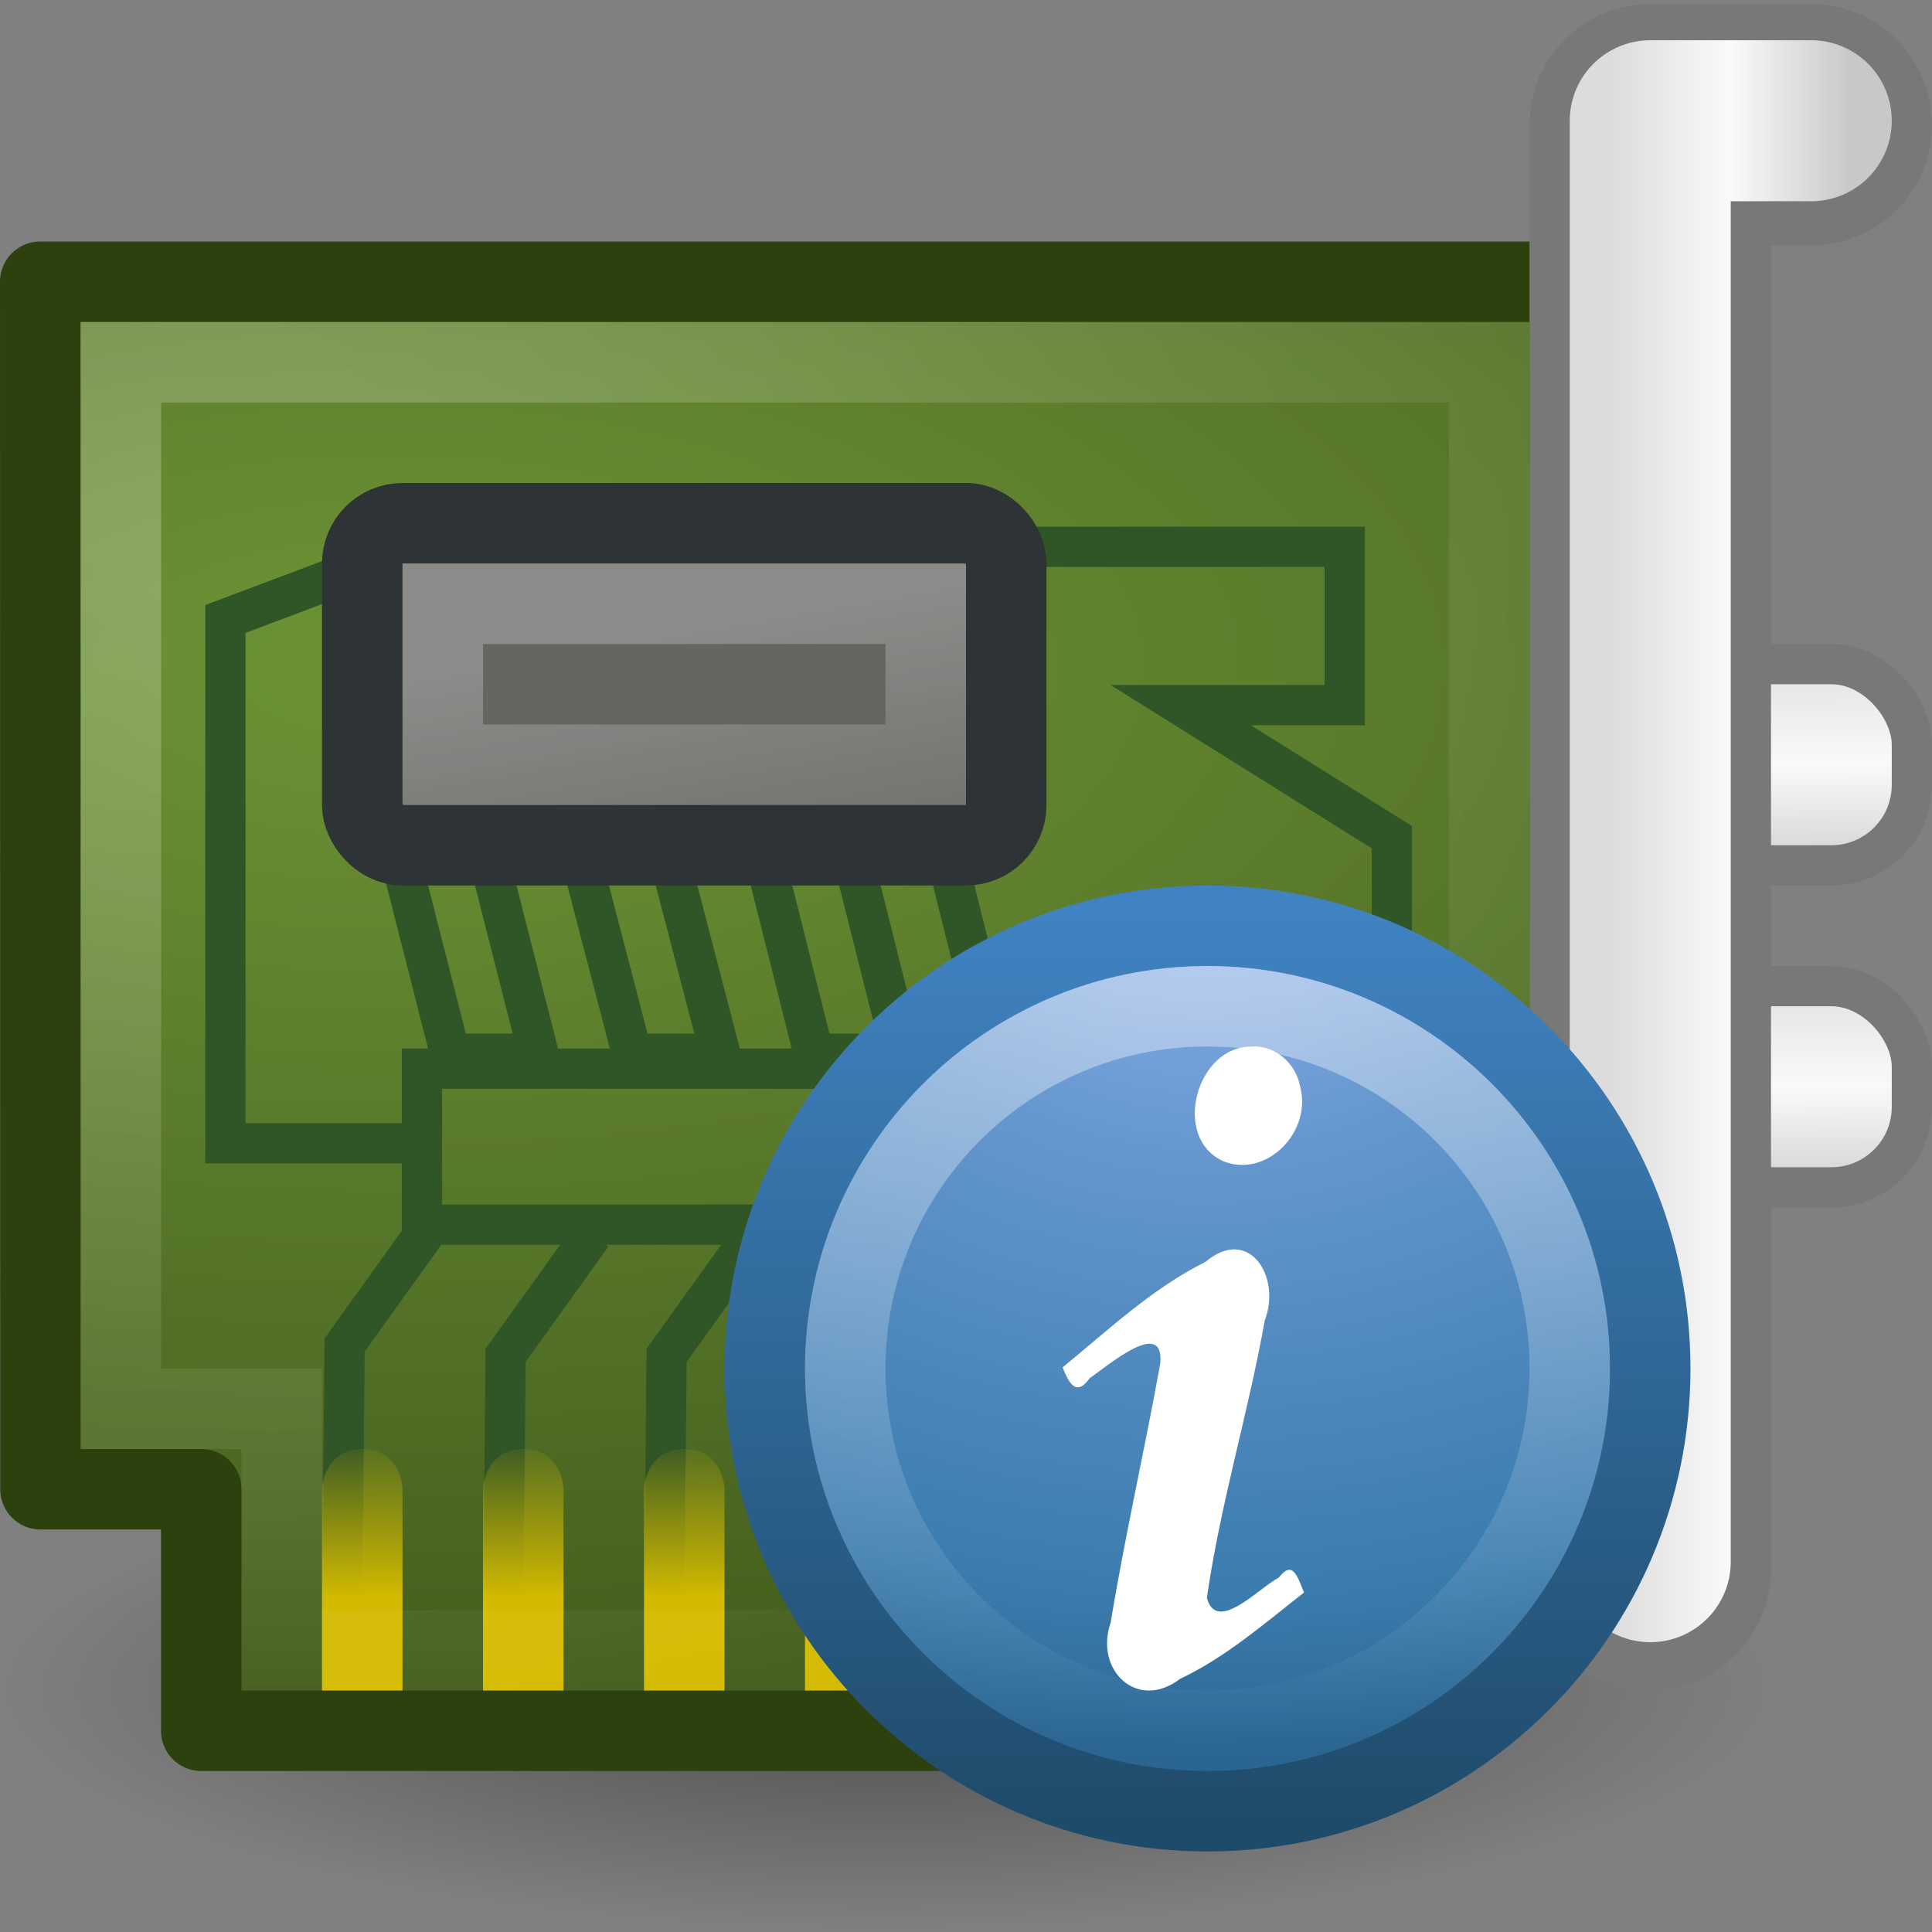
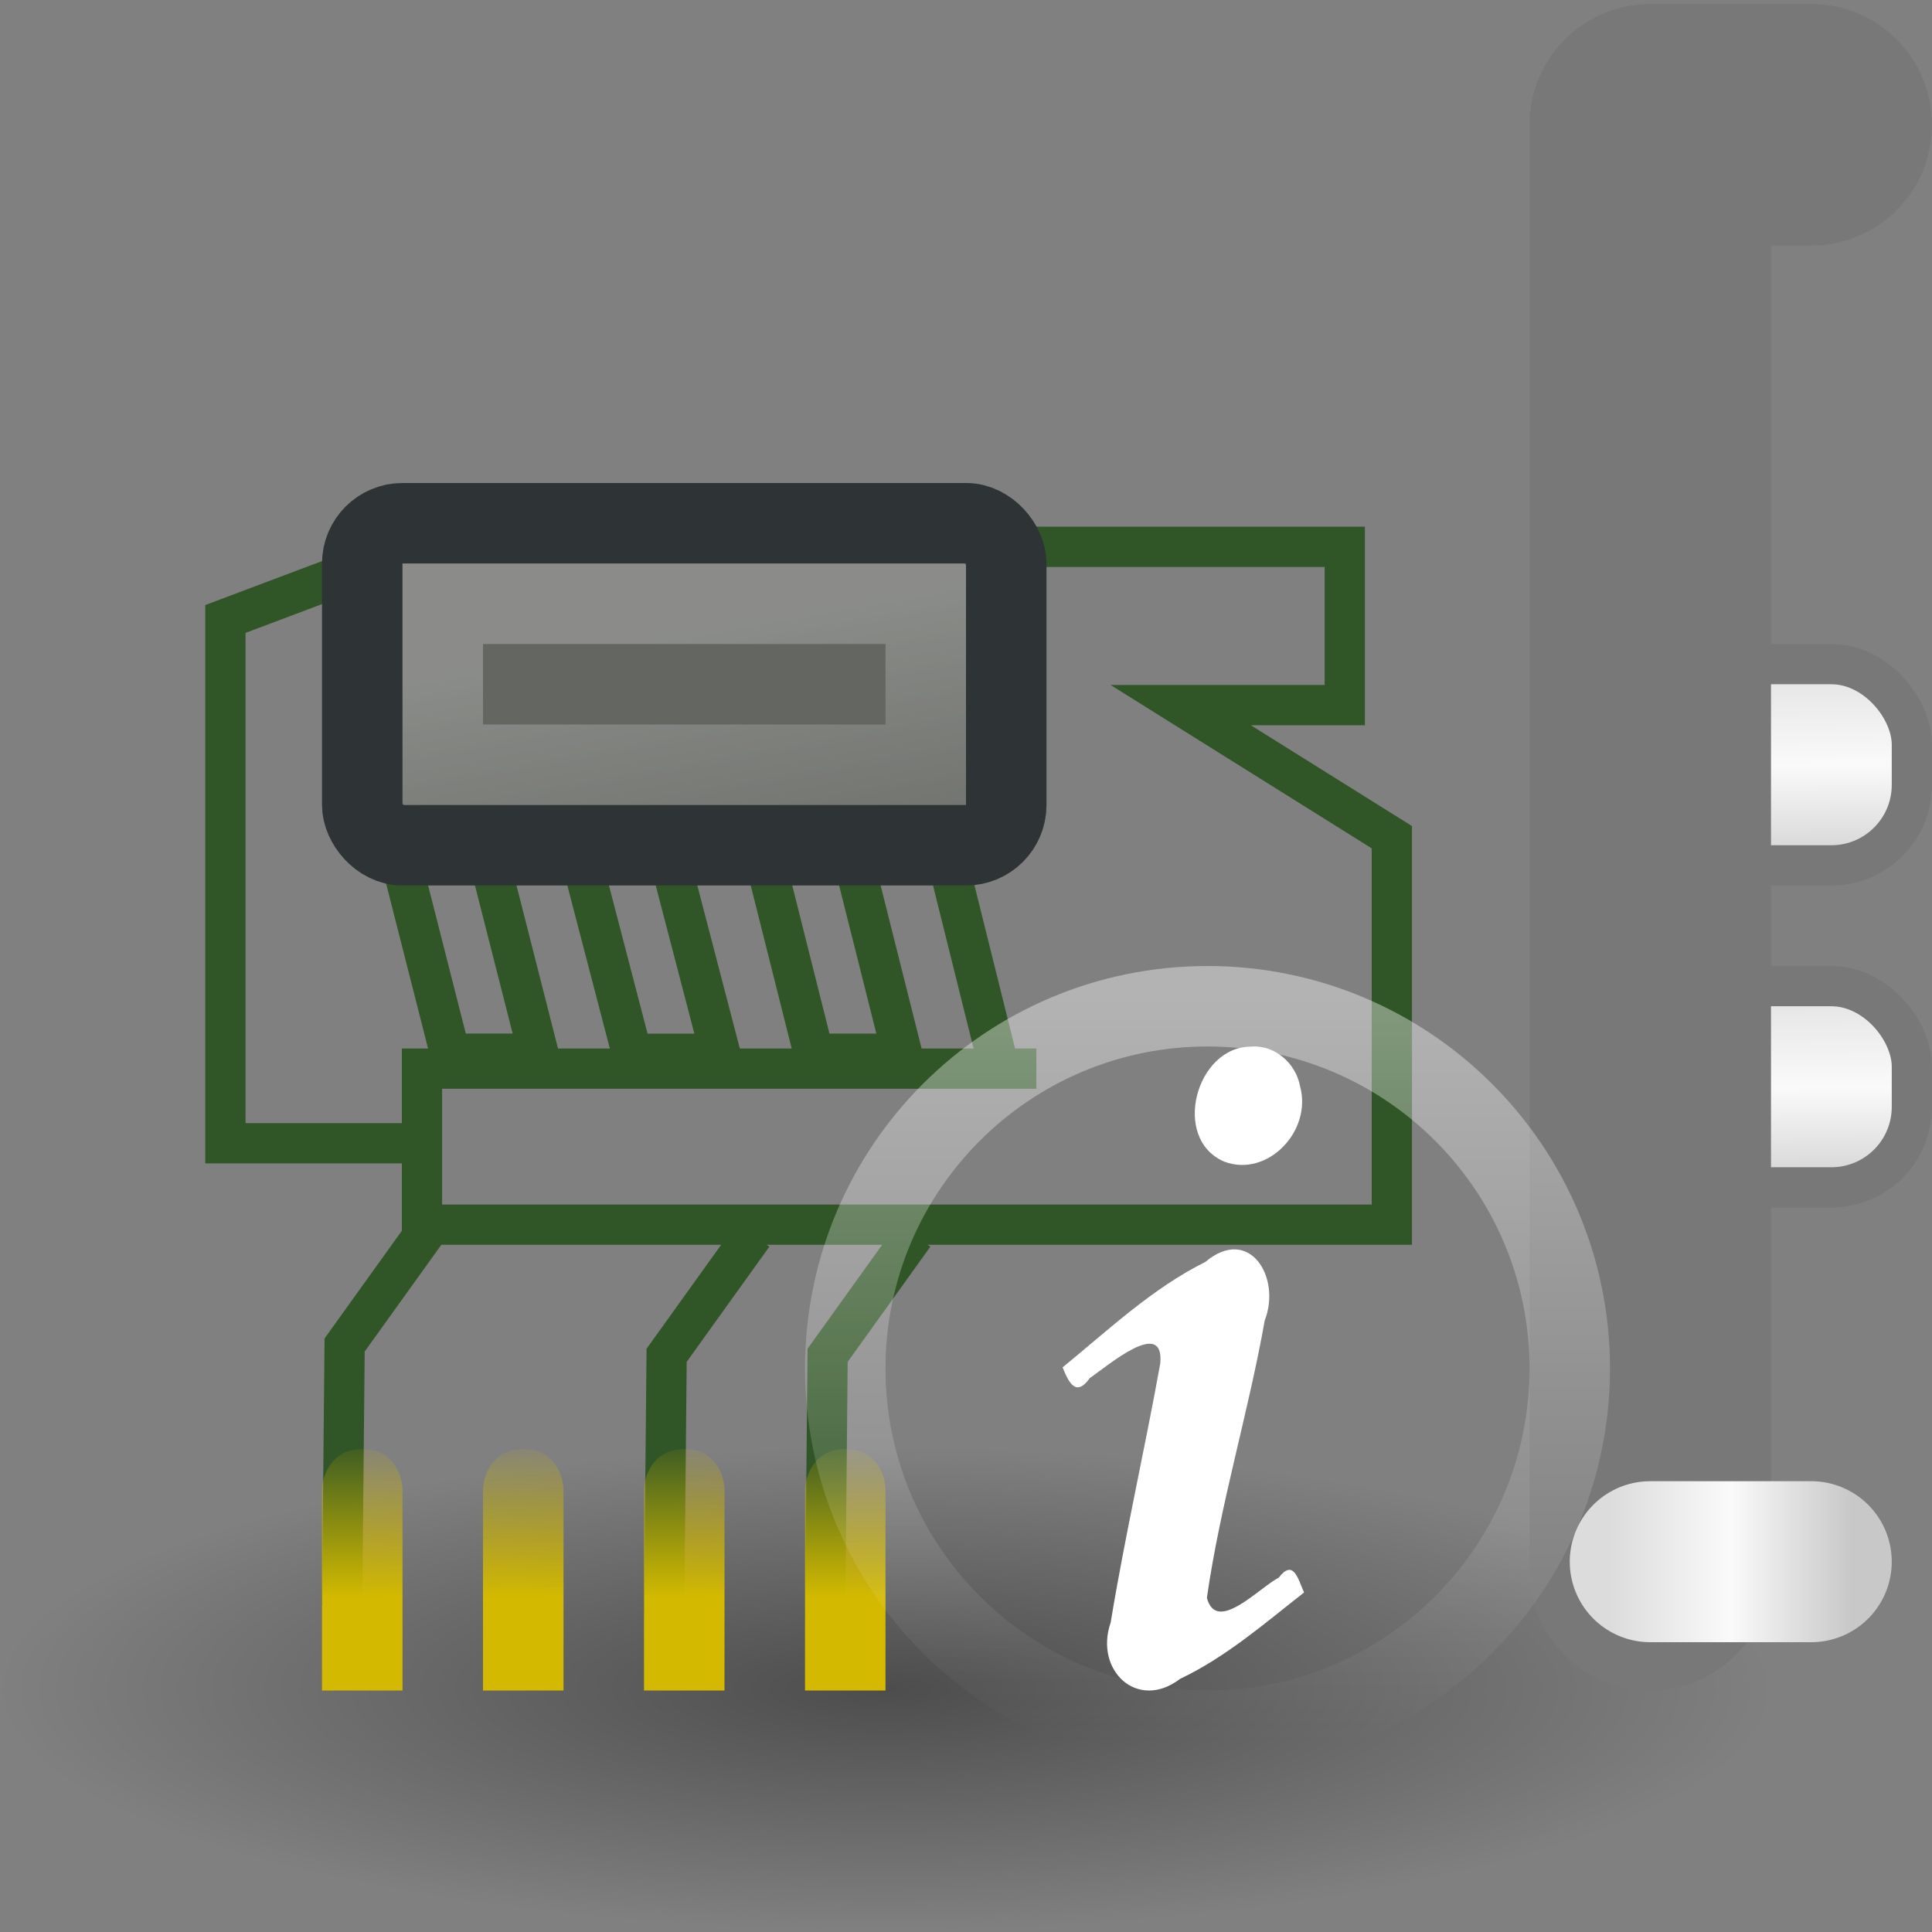
<svg xmlns="http://www.w3.org/2000/svg" xmlns:xlink="http://www.w3.org/1999/xlink" id="svg11300" width="24" height="24" version="1.1">
  <rect width="100%" height="100%" fill="#808080" stroke="none" />
  <defs id="defs3">
    <linearGradient id="linearGradient10591">
      <stop id="stop10593" style="stop-color:#dcdcdc" offset="0" />
      <stop id="stop10599" style="stop-color:#fafafa" offset=".5" />
      <stop id="stop10595" style="stop-color:#c8c8c8" offset="1" />
    </linearGradient>
    <linearGradient id="linearGradient14780-7-6">
      <stop id="stop14782-0-3" style="stop-color:#d3ba00" offset="0" />
      <stop id="stop14784-4-7" style="stop-color:#d3ba00;stop-opacity:0" offset="1" />
    </linearGradient>
    <linearGradient id="linearGradient3222" x1="16.965" x2="18.968" y1="20.166" y2="31.347" gradientTransform="matrix(.397 0 0 .391 2.143 -.107)" gradientUnits="userSpaceOnUse">
      <stop id="stop14863-5" style="stop-color:#fff" offset="0" />
      <stop id="stop14865-8" style="stop-color:#fff;stop-opacity:0" offset="1" />
    </linearGradient>
    <radialGradient id="radialGradient3226" cx="10" cy="16.655" r="16" gradientTransform="matrix(1.404 .046 -.034 1 -11.151 -10.219)" gradientUnits="userSpaceOnUse">
      <stop id="stop7624-1" style="stop-color:#fff" offset="0" />
      <stop id="stop7626-5" style="stop-color:#fff;stop-opacity:0" offset="1" />
    </radialGradient>
    <linearGradient id="linearGradient3240" x1="6.221" x2="6.238" y1="42.891" y2="39.267" gradientTransform="matrix(1 0 0 .563 4 -4.302)" gradientUnits="userSpaceOnUse" xlink:href="#linearGradient14780-7-6" />
    <linearGradient id="linearGradient3243" x1="6.221" x2="6.238" y1="42.891" y2="39.267" gradientTransform="matrix(1 0 0 .563 2 -4.302)" gradientUnits="userSpaceOnUse" xlink:href="#linearGradient14780-7-6" />
    <linearGradient id="linearGradient3246" x1="6.221" x2="6.238" y1="42.891" y2="39.267" gradientTransform="matrix(1 0 0 .563 -2e-6 -4.302)" gradientUnits="userSpaceOnUse" xlink:href="#linearGradient14780-7-6" />
    <linearGradient id="linearGradient3249" x1="6.221" x2="6.238" y1="42.891" y2="39.267" gradientTransform="matrix(1 0 0 .563 -2 -4.302)" gradientUnits="userSpaceOnUse" xlink:href="#linearGradient14780-7-6" />
    <radialGradient id="radialGradient3259" cx="21.5" cy="44.75" r="17" gradientTransform="matrix(.647 0 0 .176 -2.912 13.103)" gradientUnits="userSpaceOnUse">
      <stop id="stop14995" offset="0" />
      <stop id="stop14997" style="stop-opacity:0" offset="1" />
    </radialGradient>
    <radialGradient id="radialGradient3262" cx="15" cy="19.77" r="17.001" gradientTransform="matrix(2.201 0 0 .993 -28.199 -11.348)" gradientUnits="userSpaceOnUse">
      <stop id="stop14983-1-0" style="stop-color:#6d9335" offset="0" />
      <stop id="stop14985-7-7" style="stop-color:#364d17" offset="1" />
    </radialGradient>
    <linearGradient id="linearGradient4304" x1="42.366" x2="42.401" y1="15.05" y2="20.018" gradientTransform="matrix(.739 0 0 .63 -8.456 -1.546)" gradientUnits="userSpaceOnUse" xlink:href="#linearGradient10591" />
    <linearGradient id="linearGradient4308" x1="42.366" x2="42.401" y1="15.05" y2="20.018" gradientTransform="matrix(.739 0 0 .63 -8.456 2.454)" gradientUnits="userSpaceOnUse" xlink:href="#linearGradient10591" />
    <linearGradient id="linearGradient4316" x1="20" x2="23" y1="11.25" y2="11.25" gradientTransform="translate(0,-1)" gradientUnits="userSpaceOnUse" xlink:href="#linearGradient10591" />
    <radialGradient id="radialGradient3260" cx="23.896" cy="3.99" r="20.397" gradientTransform="matrix(0 .86 -1.136 0 12.531 -20.445)" gradientUnits="userSpaceOnUse">
      <stop id="stop3870" style="stop-color:#8badea" offset="0" />
      <stop id="stop3872" style="stop-color:#6396cd" offset=".262" />
      <stop id="stop3874" style="stop-color:#3b7caf" offset=".661" />
      <stop id="stop3876" style="stop-color:#194c70" offset="1" />
    </radialGradient>
    <linearGradient id="linearGradient3262" x1="18.379" x2="18.379" y1="44.98" y2="3.082" gradientTransform="matrix(.36 0 0 .36 -.651 -.651)" gradientUnits="userSpaceOnUse">
      <stop id="stop3880" style="stop-color:#1f4b6a" offset="0" />
      <stop id="stop3882" style="stop-color:#4083c2" offset="1" />
    </linearGradient>
    <linearGradient id="linearGradient3264" x1="63.397" x2="63.397" y1="-12.489" y2="5.468" gradientTransform="matrix(.686 0 0 .686 -34.675 10.409)" gradientUnits="userSpaceOnUse">
      <stop id="stop3343" style="stop-color:#fff" offset="0" />
      <stop id="stop3345" style="stop-color:#fff;stop-opacity:0" offset="1" />
    </linearGradient>
  </defs>
  <path id="path14991" d="m22 21a11 3 0 0 1-22 0 11 3 0 1 1 22 0z" style="color:black;display:block;fill:url(#radialGradient3259);opacity:.4" />
  <rect id="rect4306" x="20.25" y="12.25" width="3.5" height="2.5" rx="1" ry="1" style="color:black;display:block;fill:url(#linearGradient4308);stroke-linecap:round;stroke-linejoin:round;stroke-width:.5;stroke:#787878" />
-   <path id="rect14772-0" d="m0.503 18.5h1.997v3h10v-3h7v-15l-19-1.7e-6 0.003 15h-6.1e-5z" style="color:black;display:block;fill:url(#radialGradient3262);stroke-linejoin:round;stroke:#2d410f" />
  <path id="path14957-6" d="m12.874 13.275h-7.632v2.02" style="color:black;display:block;fill:none;stroke-width:.5;stroke:#305526" />
  <path id="path14826-5" d="m4.25 19.95 0.031-3.242 1.073-1.495h11.936v-4.813l-2.623-1.641h2.038v-1.966h-4.105" style="color:black;display:block;fill:none;stroke-width:.5;stroke:#305526" />
  <path id="path14830" d="m8.25 20.078 0.031-3.242 1.073-1.495" style="color:black;display:block;fill:none;stroke-width:.5;stroke:#305526" />
-   <path id="path14838" d="m6.25 20.078 0.031-3.242 1.073-1.495" style="color:black;display:block;fill:none;stroke-width:.5;stroke:#305526" />
  <path id="path14840" d="m10.25 20.078 0.031-3.242 1.073-1.495" style="color:black;display:block;fill:none;stroke-width:.5;stroke:#305526" />
  <path id="path14788" d="m4.5 18c0.403 0 0.5 0.354 0.5 0.51v2.49h-1v-2.49c0-0.156 0.105-0.51 0.5-0.51z" style="color:black;display:block;fill:url(#linearGradient3249)" />
  <path id="path14792" d="m6.5 18c0.403 0 0.5 0.354 0.5 0.51v2.49h-1v-2.49c0-0.156 0.105-0.51 0.5-0.51z" style="color:black;display:block;fill:url(#linearGradient3246)" />
  <path id="path14796-8" d="m8.5 18c0.403 0 0.5 0.354 0.5 0.51v2.49h-1v-2.49c0-0.156 0.105-0.51 0.5-0.51z" style="color:black;display:block;fill:url(#linearGradient3243)" />
  <path id="path14800" d="m10.5 18c0.403 0 0.5 0.354 0.5 0.51v2.49h-1v-2.49c0-0.156 0.105-0.51 0.5-0.51z" style="color:black;display:block;fill:url(#linearGradient3240)" />
  <path id="path15029-1" d="m4.383 7.093-1.583 0.596v6.513h2.5" style="color:black;display:block;fill:none;stroke-width:.5;stroke:#305526" />
  <path id="path14959-2" d="m4.993 10.735 0.599 2.354h1.098l-0.599-2.354" style="color:black;display:block;fill:none;stroke-width:.5;stroke:#305526" />
  <path id="path14961-2" d="m7.252 10.792 0.599 2.298h1.098l-0.599-2.298" style="color:black;display:block;fill:none;stroke-width:.5;stroke:#305526" />
  <path id="path14963-6" d="m9.51 10.706 0.599 2.384h1.098l-0.599-2.384" style="color:black;display:block;fill:none;stroke-width:.5;stroke:#305526" />
  <path id="path14965-9" d="m11.769 10.682 0.599 2.408" style="color:black;display:block;fill:none;stroke-width:.5;stroke:#305526" />
-   <path id="path14989-1" d="m1.5 17.5h2v3l8-0.001v-2.999h6.998c0.002-2.19e-4 0.002-12.999 0.002-12.999l-16.998-0.001c0.002 4.45-0.002 13-0.002 13h8.9e-5z" style="color:black;display:block;fill:none;opacity:.239;stroke:url(#radialGradient3226)" />
  <rect id="rect14857-2" x="4.5" y="6.5" width="8" height="4" rx=".5" ry=".5" style="color:black;display:block;fill:#646662;stroke:#2e3436" />
  <rect id="rect14859-2" x="5.5" y="7.5" width="6" height="2" rx="0" ry="0" style="color:black;display:block;fill:none;opacity:.25;stroke:url(#linearGradient3222)" />
  <rect id="rect15011" x="20.25" y="8.25" width="3.5" height="2.5" rx="1" ry="1" style="color:black;display:block;fill:url(#linearGradient4304);stroke-linecap:round;stroke-linejoin:round;stroke-width:.5;stroke:#787878" />
  <path id="path15001" d="m20.5 19.5v-17.95h2" style="color:black;display:block;fill:none;stroke-linecap:round;stroke-linejoin:round;stroke-width:3;stroke:#787878" />
-   <path id="path15003" d="m20.5 19.4v-17.9h2" style="color:black;display:block;fill:none;stroke-linecap:round;stroke-linejoin:round;stroke-width:2;stroke:url(#linearGradient4316)" />
+   <path id="path15003" d="m20.5 19.4h2" style="color:black;display:block;fill:none;stroke-linecap:round;stroke-linejoin:round;stroke-width:2;stroke:url(#linearGradient4316)" />
  <g id="layer1" transform="matrix(.75 0 0 .75 9 11)">
-     <path id="path2449" d="m8 0.667c-4.046 0-7.333 3.287-7.333 7.333 0 4.046 3.287 7.333 7.333 7.333 4.046 0 7.333-3.287 7.333-7.333 0-4.046-3.287-7.333-7.333-7.333z" style="fill:url(#radialGradient3260);stroke-linecap:round;stroke-linejoin:round;stroke-width:1.333;stroke:url(#linearGradient3262)" />
    <path id="path2451" d="m14 8c0 3.314-2.687 6-6 6-3.314 0-6-2.687-6-6 0-3.314 2.686-6 6-6 3.313 0 6 2.686 6 6z" style="fill:none;opacity:.4;stroke-width:1.333;stroke:url(#linearGradient3264)" />
    <path id="path3536" d="m5.6 7.982c0.109 0.271 0.228 0.489 0.452 0.175 0.285-0.191 1.234-1.015 1.166-0.243-0.258 1.434-0.585 2.856-0.822 4.294-0.275 0.793 0.446 1.471 1.149 0.933 0.756-0.358 1.397-0.916 2.054-1.431-0.101-0.229-0.176-0.561-0.419-0.246-0.329 0.17-1.031 0.937-1.19 0.335 0.221-1.551 0.684-3.054 0.958-4.595 0.279-0.715-0.256-1.581-0.982-0.97-0.882 0.439-1.607 1.127-2.367 1.748zm3.129-5.313c-0.917-0.012-1.337 1.526-0.451 1.905 0.717 0.269 1.457-0.508 1.256-1.245-0.069-0.385-0.419-0.69-0.805-0.661h-9e-7z" style="fill:#fff" />
  </g>
</svg>